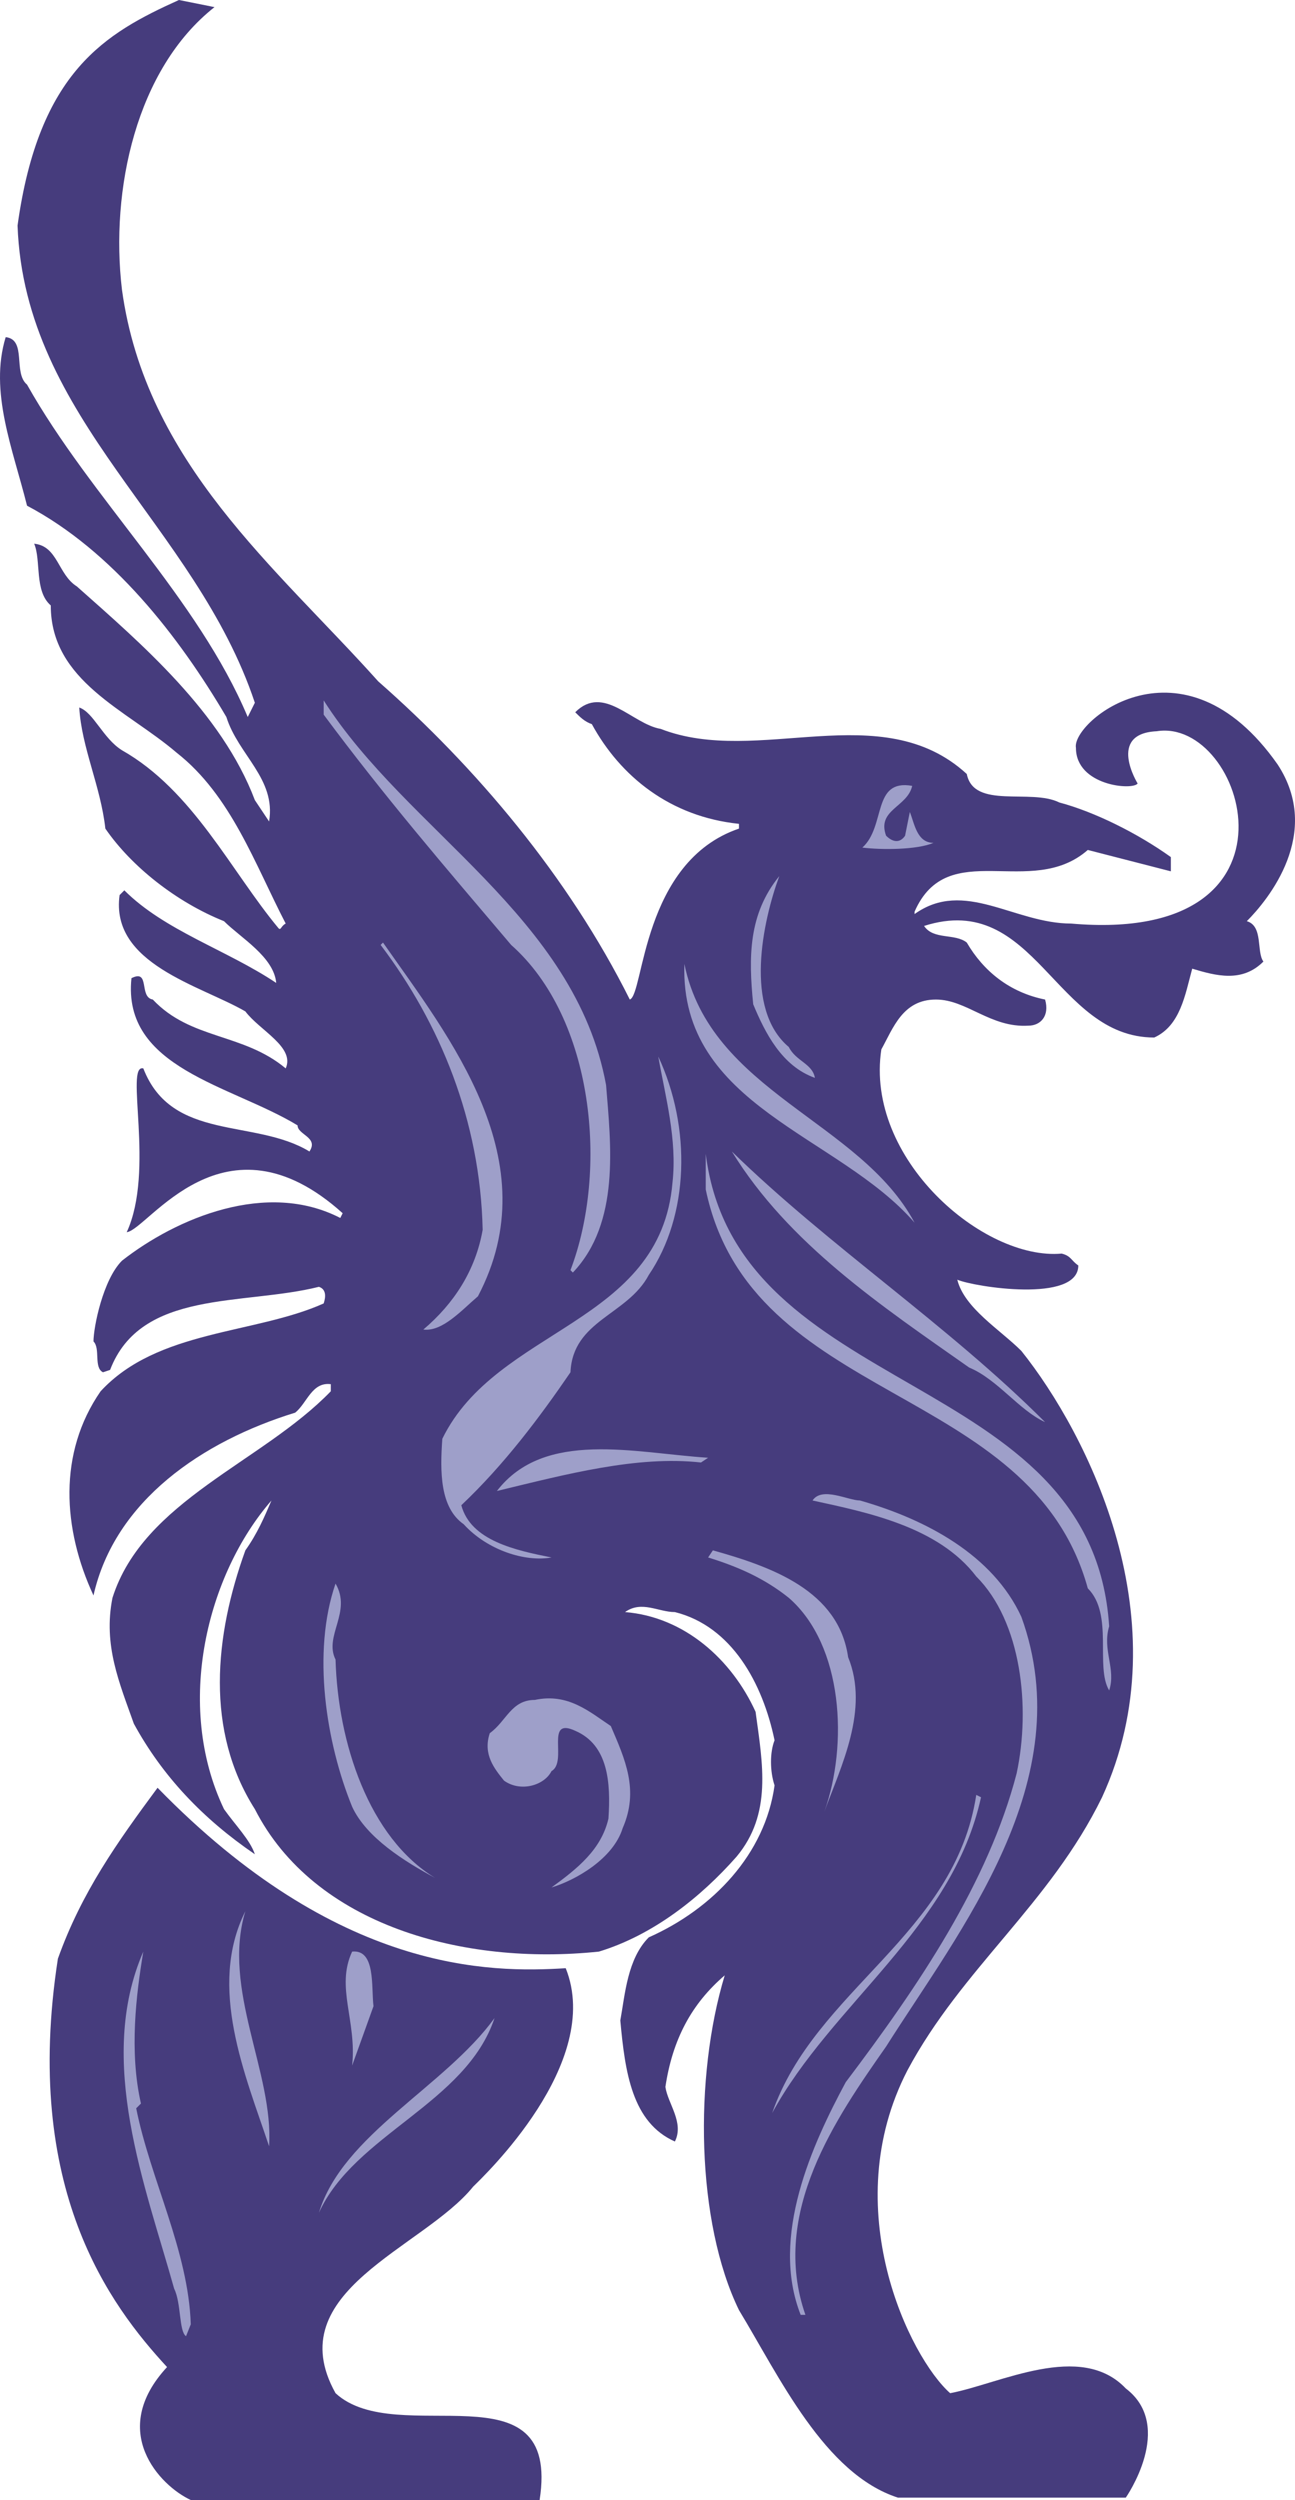
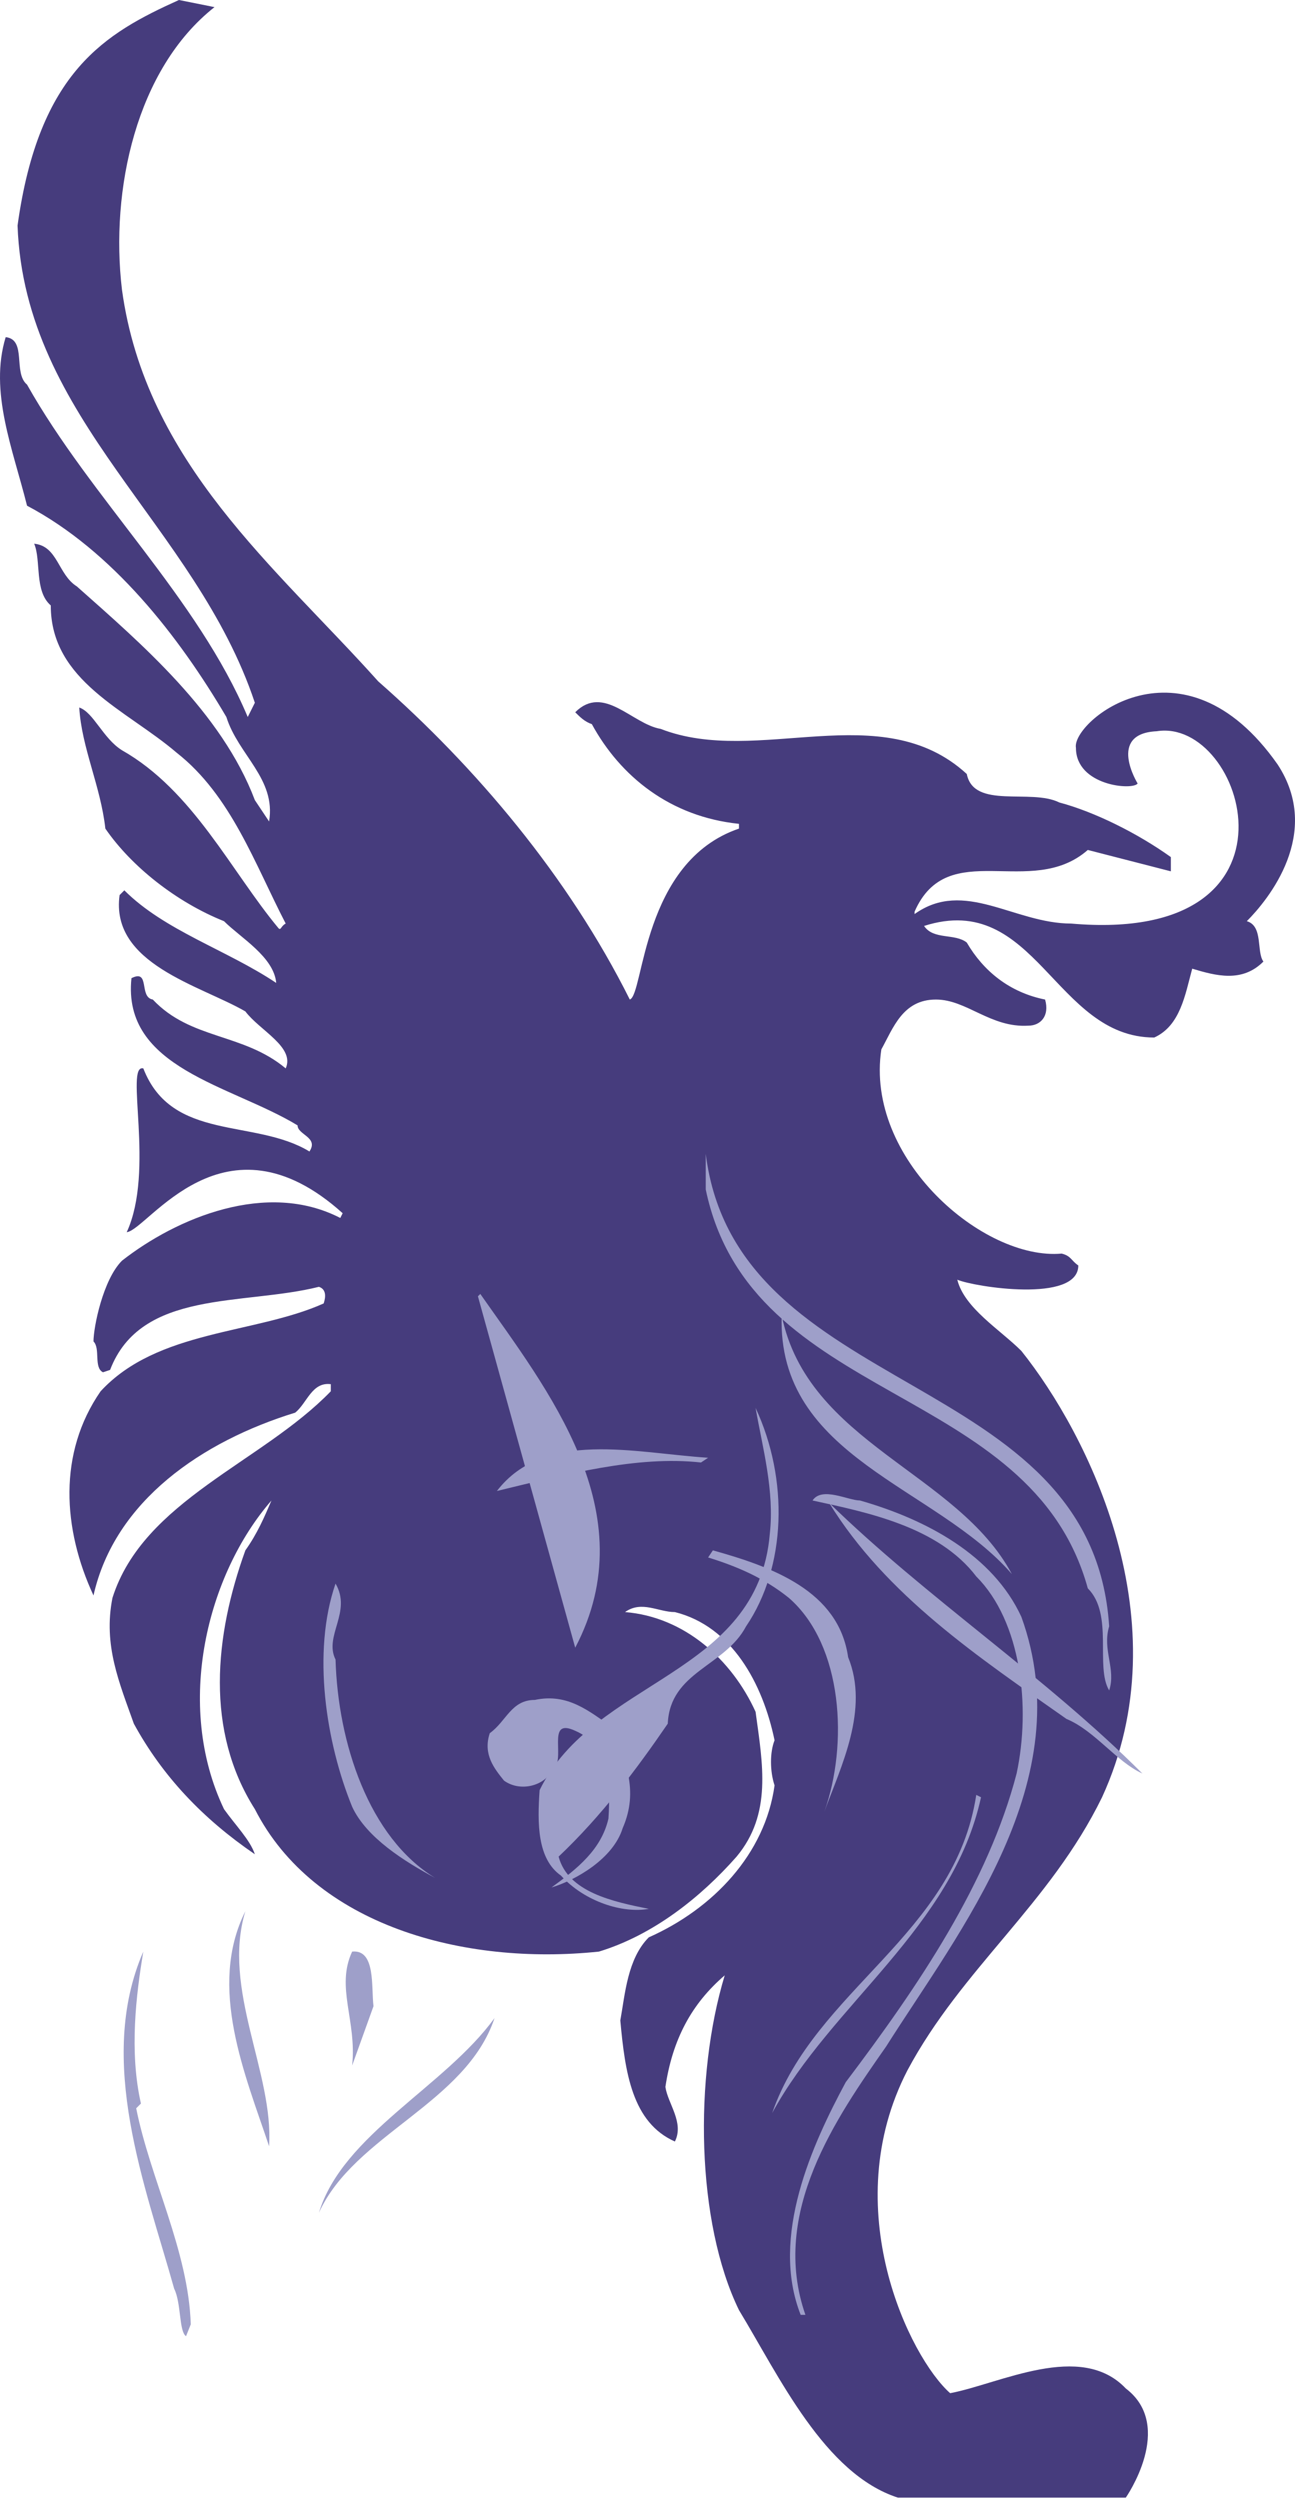
<svg xmlns="http://www.w3.org/2000/svg" width="409.278" height="789.75">
  <path fill="#463c7d" fill-rule="evenodd" d="M67.795 2.25c-24.75 19.5-33 57.75-29.25 89.25 7.5 54.75 48.75 87.75 81 123.75 30.75 27 60 61.5 79.5 100.5 4.5-1.5 3.75-43.5 34.5-54v-1.5c-21.75-2.25-37.5-15-46.5-31.5-2.25-.75-3.75-2.25-5.25-3.75 9-9 18 3.75 27 5.25 30.75 12 69.75-10.5 96.75 14.25 2.25 11.25 20.25 4.5 29.25 9 11.25 3 24.75 9.75 35.25 17.25v4.5l-26.25-6.75c-18 15.75-44.25-4.5-54.75 19.5v.75c15.75-11.25 31.5 3 49.5 3 77.25 6.75 54.75-65.25 27-60.75-15.75.75-6 16.5-6 16.5-1.5 2.25-19.5.75-19.5-11.25-1.5-8.25 33.75-37.5 63.75 5.25 14.25 21.75-3 42.75-9.75 49.5 5.25 1.5 3 9.75 5.25 12.75-6.75 6.75-15 4.5-22.5 2.25-2.25 8.25-3.75 18-12 21.75-31.5 0-37.5-46.5-72.75-35.25 3 4.5 9.75 2.25 13.5 5.25 5.25 9 13.5 15.75 24.75 18 1.5 5.25-1.5 8.25-5.25 8.25-12 .75-19.5-8.25-29.25-8.25-10.5 0-13.5 9-17.25 15.75-5.25 34.5 32.25 66.75 57 64.5 3 .75 3 2.25 5.25 3.75 0 12-33 6.75-38.25 4.5 2.25 9 13.5 15.75 20.25 22.5 21 26.25 51 85.5 25.5 141-16.5 33.75-44.25 54-61.5 86.25-22.5 43.5.75 90.75 13.5 102 15.75-3 41.25-16.5 55.5-1.5 15.75 12 0 34.5 0 34.5h-72c-23.25-7.5-37.5-38.25-50.25-59.25-13.5-27.75-14.25-73.5-4.5-105.75-10.5 9-16.5 20.25-18.75 35.25.75 5.25 6 11.25 3 17.25-13.5-6-15.75-21.75-17.25-38.25 1.5-8.25 2.25-19.5 9-26.25 20.25-9 36.75-26.25 39.75-48-1.5-4.5-1.5-10.5 0-14.25-3.75-18-13.5-36-31.5-40.5-5.25 0-10.5-3.75-15.75 0 18.75 1.5 33.75 15 41.25 31.5 2.25 16.5 5.25 32.25-6 45.75-11.25 12.75-26.25 24.75-43.5 30-42.75 4.5-90-8.25-108.75-45-15.75-24.75-12.75-54.75-3-81.75 3.75-5.25 6-10.5 8.25-15.75-20.25 23.25-30.75 64.5-15 97.5 3.75 5.25 8.25 9.75 9.75 14.25-16.5-11.25-29.25-24.75-38.25-41.25-4.5-12.75-9.75-24.75-6.75-39.75 9.75-30.75 47.25-42.75 69-65.25v-2.25c-6-.75-7.5 6-11.25 9-29.25 9-57 27.75-63.75 57.75-9.75-21-11.25-45 2.25-64.5 18-19.5 48.75-18 70.5-27.75.75-2.25.75-4.5-1.5-5.25-24 6-56.25.75-66 26.25l-2.25.75c-3-1.5-.75-7.5-3-9.75 0-4.5 3-19.5 9-25.5 17.25-13.5 45.75-25.5 69-13.5l.75-1.5c-37.5-33.75-61.5 5.25-68.25 6 9-19.5-.75-53.25 5.25-51.75 9 23.25 35.25 15.75 52.5 26.25 3-4.5-3.75-5.25-3.75-8.25-21-12.75-55.5-18-52.5-46.5 6-3 2.25 6 6.75 6.75 12 12.75 28.5 10.5 42 21.75 3-6.75-8.25-12-12.75-18-14.25-8.25-42.75-15-39.75-36.75l1.5-1.5c12.75 12.75 32.25 18.75 48 29.25-.75-8.25-11.25-14.25-16.5-19.5-15-6-29.25-17.25-37.5-29.25-1.5-13.5-7.5-25.5-8.25-38.25 4.5 1.5 7.5 9.75 13.5 13.5 22.5 12.75 34.5 38.25 49.5 56.25.75.75.75-.75 2.25-1.5-9.75-18.75-17.25-40.5-34.5-54-15.75-13.5-39.75-22.5-39.75-46.5-5.25-4.5-3-14.25-5.25-19.5 7.5.75 7.5 9.75 13.5 13.5 20.25 18 45.75 39.75 56.25 67.5l4.5 6.75c2.25-13.5-9.75-21-13.5-33-15-25.5-36-52.5-63-66.75-4.5-18-12-36-6.75-53.25 6.75.75 2.25 11.25 6.75 15 20.25 36 54 67.5 69.75 105l2.25-4.5c-18.75-56.25-72.75-89.25-75-150.75 6.75-48.75 27.75-60.75 51-71.25l11.25 2.25" />
-   <path fill="#9e9fc9" fill-rule="evenodd" d="M191.545 342.75c1.5 18.75 4.5 43.5-10.5 59.25l-.75-.75c12-31.5 7.5-79.5-18.75-102.75-21-24.75-39.75-46.5-59.25-72.75v-4.5c26.25 41.25 79.5 68.25 89.25 121.5m96.75-94.5c-1.5 6.75-11.25 7.5-8.25 15.75 2.25 2.25 4.5 2.25 6 0l1.5-7.5c1.5 3.75 2.25 9.75 7.5 9.75-5.25 2.25-16.5 2.25-22.5 1.5 7.5-6.75 3-21.75 15.75-19.5m-39 82.5c2.25 4.5 7.5 5.25 8.25 9.75-10.5-3.75-15.75-14.25-19.5-23.25-1.5-15-1.5-28.5 8.25-40.5-5.25 14.25-11.25 42 3 54" />
-   <path fill="#9e9fc9" fill-rule="evenodd" d="M151.045 409.5c-5.25 4.5-11.25 11.25-17.25 10.5 9.75-8.25 16.5-18.75 18.75-31.5-.75-34.5-13.5-65.25-32.25-90l.75-.75c21 30 52.5 69 30 111.75m138-23.25c-24-27.75-74.25-36.75-72.75-81.75 8.25 40.5 55.5 49.5 72.75 81.75m-84 16.5c-6.75 12.75-24 14.25-24.75 30.75-9.75 14.25-21 29.25-34.5 42 3 11.25 17.25 14.25 28.5 16.5-8.25 1.5-20.25-2.25-27.75-10.5-7.5-5.25-7.5-16.5-6.75-27 17.25-35.25 69-36 72.75-81 1.5-13.5-2.25-27-4.5-39.75 10.5 22.5 9.75 50.25-3 69m125.25 46.5c-8.25-3.75-15-13.5-24-17.25-27.75-19.5-57-39-75-68.25 30.75 30 68.25 54.75 99 85.5" />
+   <path fill="#9e9fc9" fill-rule="evenodd" d="M151.045 409.5l.75-.75c21 30 52.5 69 30 111.75m138-23.25c-24-27.75-74.25-36.75-72.75-81.75 8.25 40.5 55.5 49.5 72.75 81.75m-84 16.5c-6.75 12.75-24 14.25-24.75 30.75-9.75 14.25-21 29.25-34.5 42 3 11.25 17.25 14.25 28.5 16.5-8.25 1.5-20.25-2.25-27.75-10.5-7.5-5.25-7.5-16.5-6.75-27 17.25-35.25 69-36 72.75-81 1.5-13.5-2.25-27-4.5-39.75 10.5 22.5 9.75 50.25-3 69m125.25 46.5c-8.25-3.75-15-13.5-24-17.25-27.75-19.5-57-39-75-68.25 30.75 30 68.25 54.75 99 85.5" />
  <path fill="#9e9fc9" fill-rule="evenodd" d="M350.545 513.75c-2.25 7.5 2.25 13.5 0 20.25-4.5-7.5 1.5-24-6.75-32.25-18-65.25-106.5-57.75-120.75-126V364.5c9.75 78 122.25 67.5 127.5 149.25m-129-51.75c-20.25-2.25-42.75 3.75-64.5 9 15-19.5 43.5-12 66.75-10.5l-2.25 1.5m101.25 48.75c18.75 51.75-19.5 99-42.75 135.75-15.75 22.5-36.75 52.5-25.5 84.75h-1.5c-9.75-24.75 3.75-54 14.25-73.5 23.25-30.75 45-63 54-97.5 4.5-21 1.5-48-12.75-62.25-12-15.75-34.5-20.25-51.75-24 3-4.5 11.25 0 15 0 21 6 42 17.25 51 36.75" />
  <path fill="#9e9fc9" fill-rule="evenodd" d="M268.045 523.5c6.75 16.5-2.25 34.5-7.5 48.75 7.5-21 6-52.5-11.25-67.5-7.5-6-15.75-9.75-25.5-12.75l1.5-2.25c18.75 5.25 39.75 12.75 42.75 33.75m-162 .75c.75 26.25 10.5 56.25 31.5 69-9.75-5.25-21.75-12.75-26.25-22.5-8.25-20.25-12.75-48.75-5.25-70.5 5.25 9-3.75 16.5 0 24m87 21c4.5 10.5 9 20.25 3.75 32.25-3 9.75-15 16.5-22.5 18.75 8.25-6 15.75-12 18-21.75.75-11.25 0-23.25-10.5-27.75-9.75-4.5-2.25 9.75-7.5 12.75-2.25 4.5-9.75 6.75-15 3-3-3.75-6.75-8.25-4.5-15 5.25-3.75 6.75-10.5 14.25-10.5 10.5-2.25 17.25 3.75 24 8.25" />
-   <path fill="#463c7d" fill-rule="evenodd" d="M178.795 621.75c12 30-26.25 66-29.25 69-15.75 19.5-61.5 33-43.5 65.25 19.5 18 71.25-9.75 64.5 33.75H60.295c-9.75-4.5-26.25-21.75-7.5-42-18-19.5-45.75-56.25-34.5-129 7.5-21 18.75-36.75 31.5-54 57 58.5 105 58.5 129 57" />
  <path fill="#9e9fc9" fill-rule="evenodd" d="M310.045 567.75c-9 41.25-47.25 65.25-66 99.75 13.5-39 57.75-56.25 64.5-100.5l1.5.75M85.045 678c-7.5-22.5-19.5-50.25-7.5-74.25-7.5 24.75 9 51 7.5 74.25m-40.5-13.5-1.5 1.5c4.5 22.5 16.5 45 17.25 68.25l-1.5 3.75c-2.25-1.5-1.5-10.5-3.75-15-9-32.25-24.75-72-9.75-106.5-2.25 13.5-4.5 31.5-.75 48m73.5-30.75-6.75 18.75c1.5-14.25-5.25-24.75 0-36 7.5-.75 6 11.25 6.75 17.25M100.795 699c7.5-24.75 39.75-39.75 55.5-61.5-9 27-44.25 36.75-55.5 61.5" />
</svg>